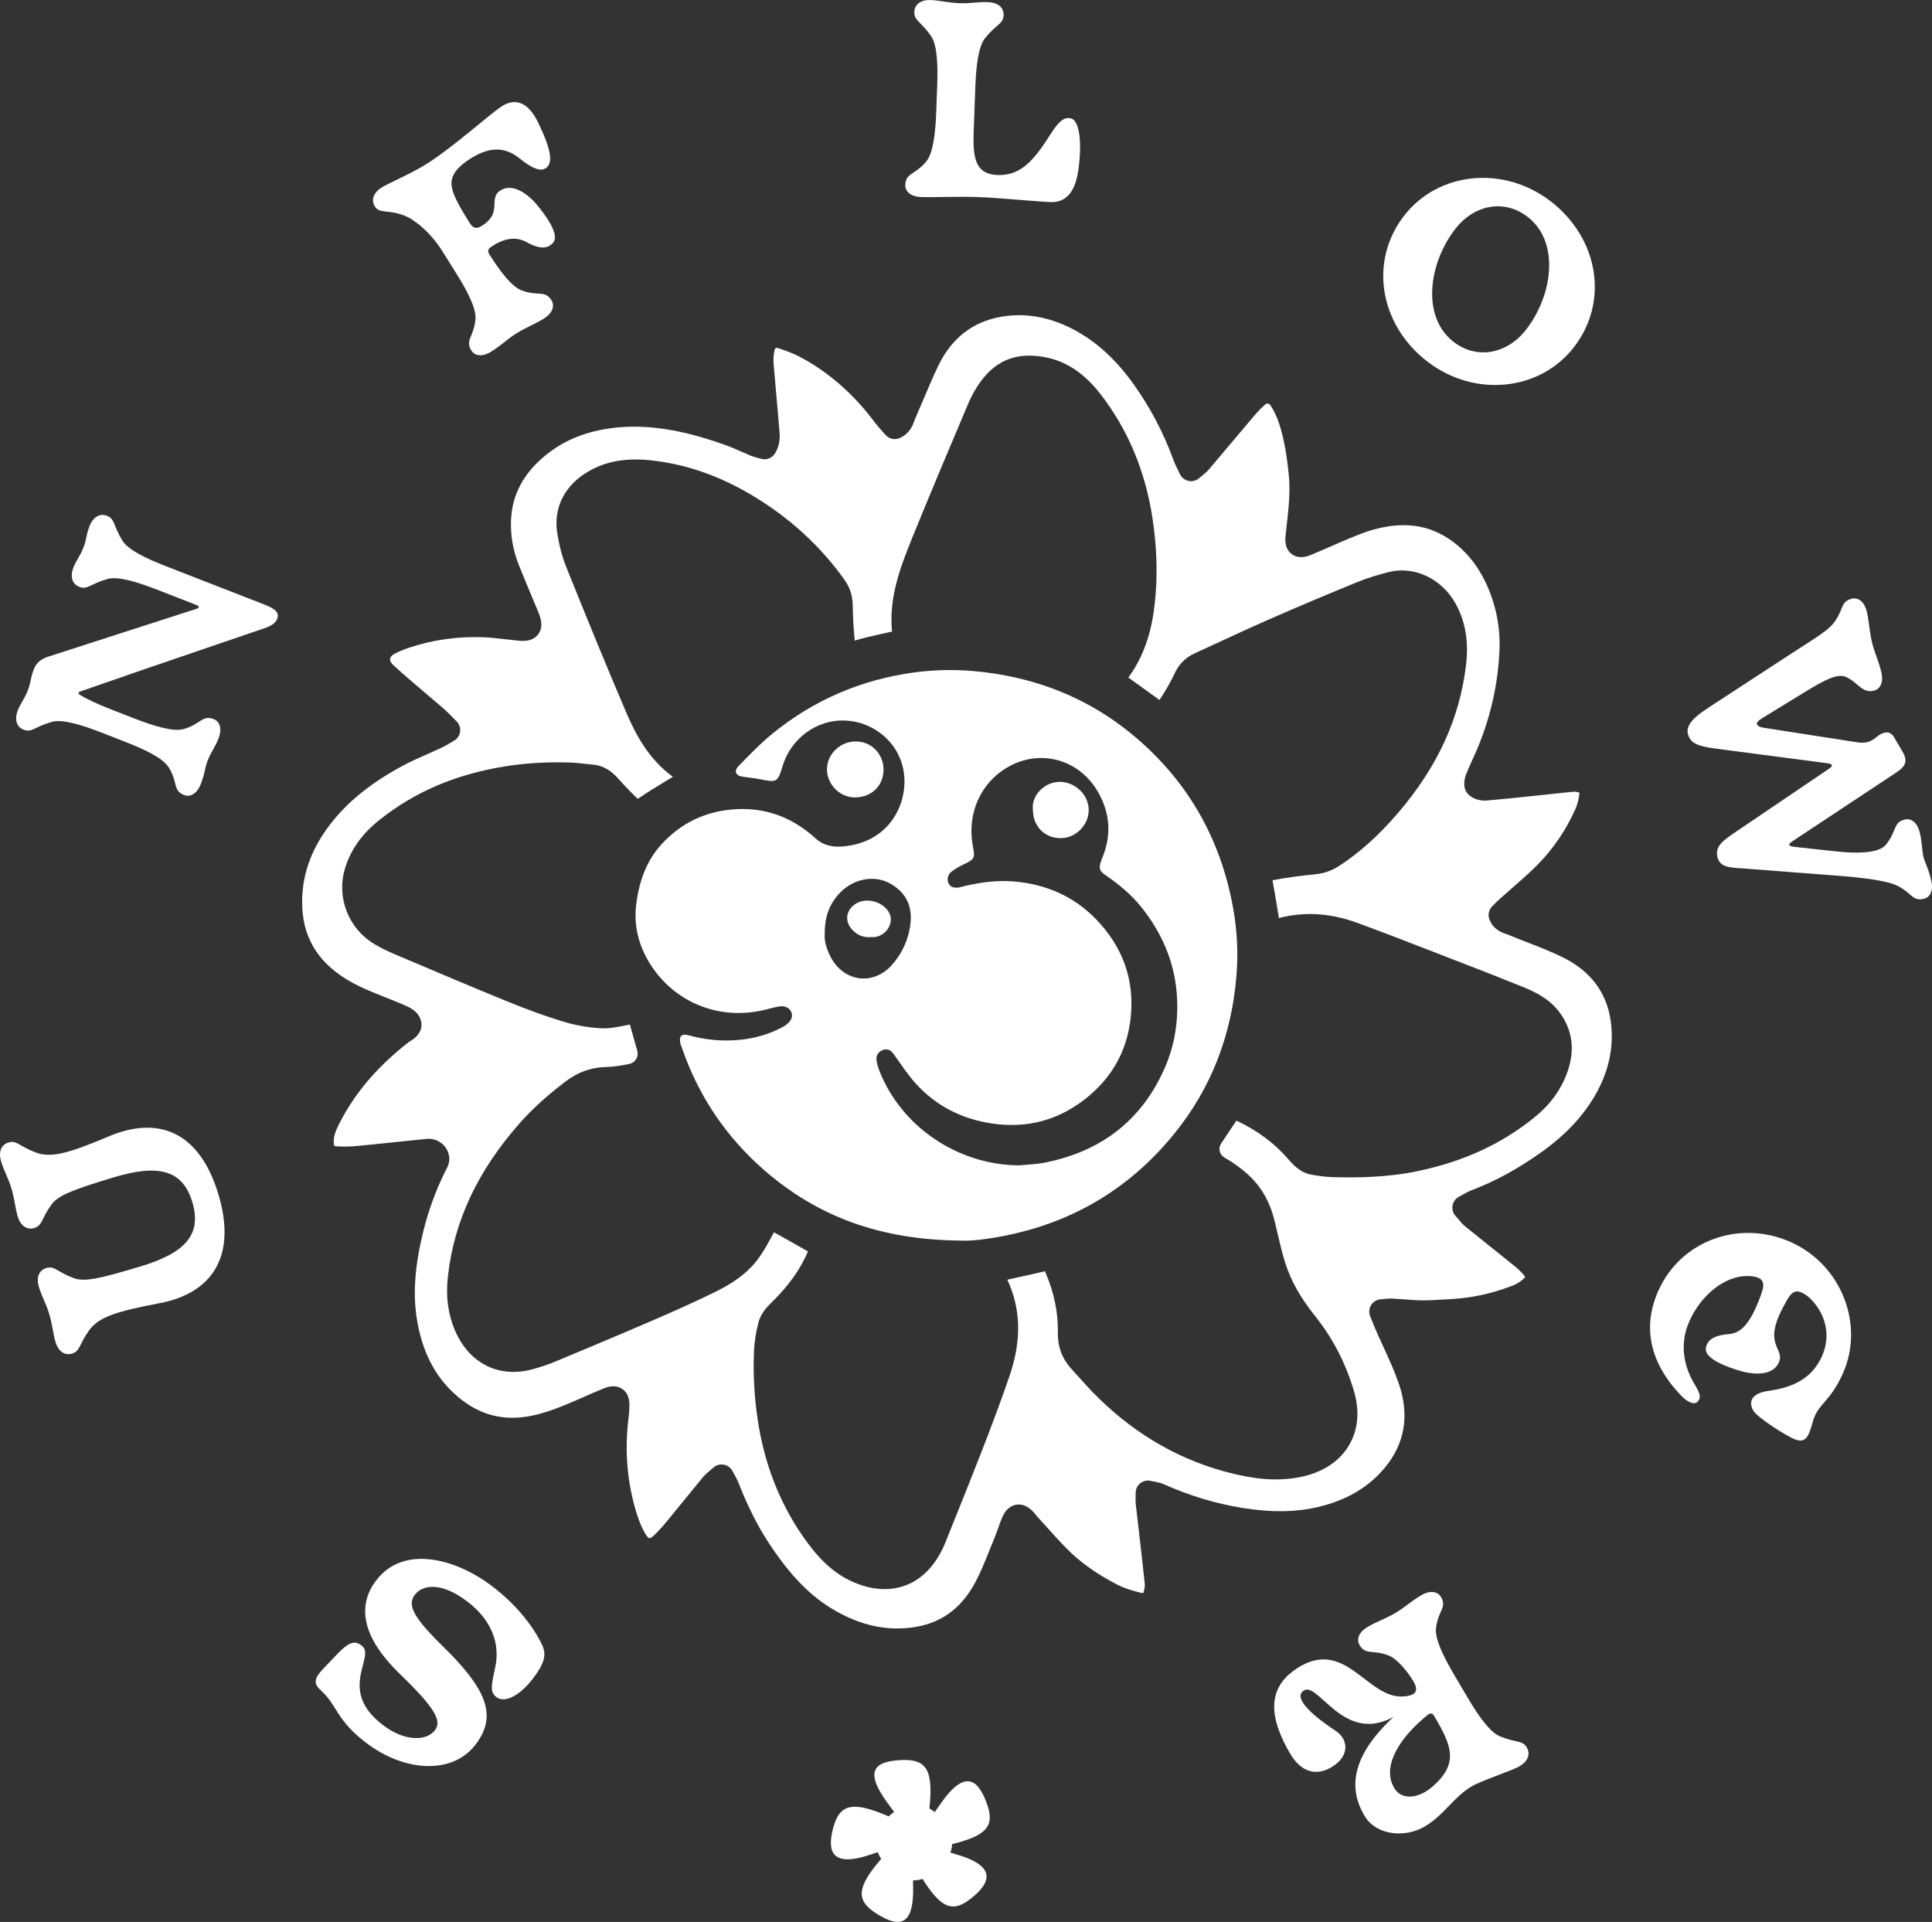
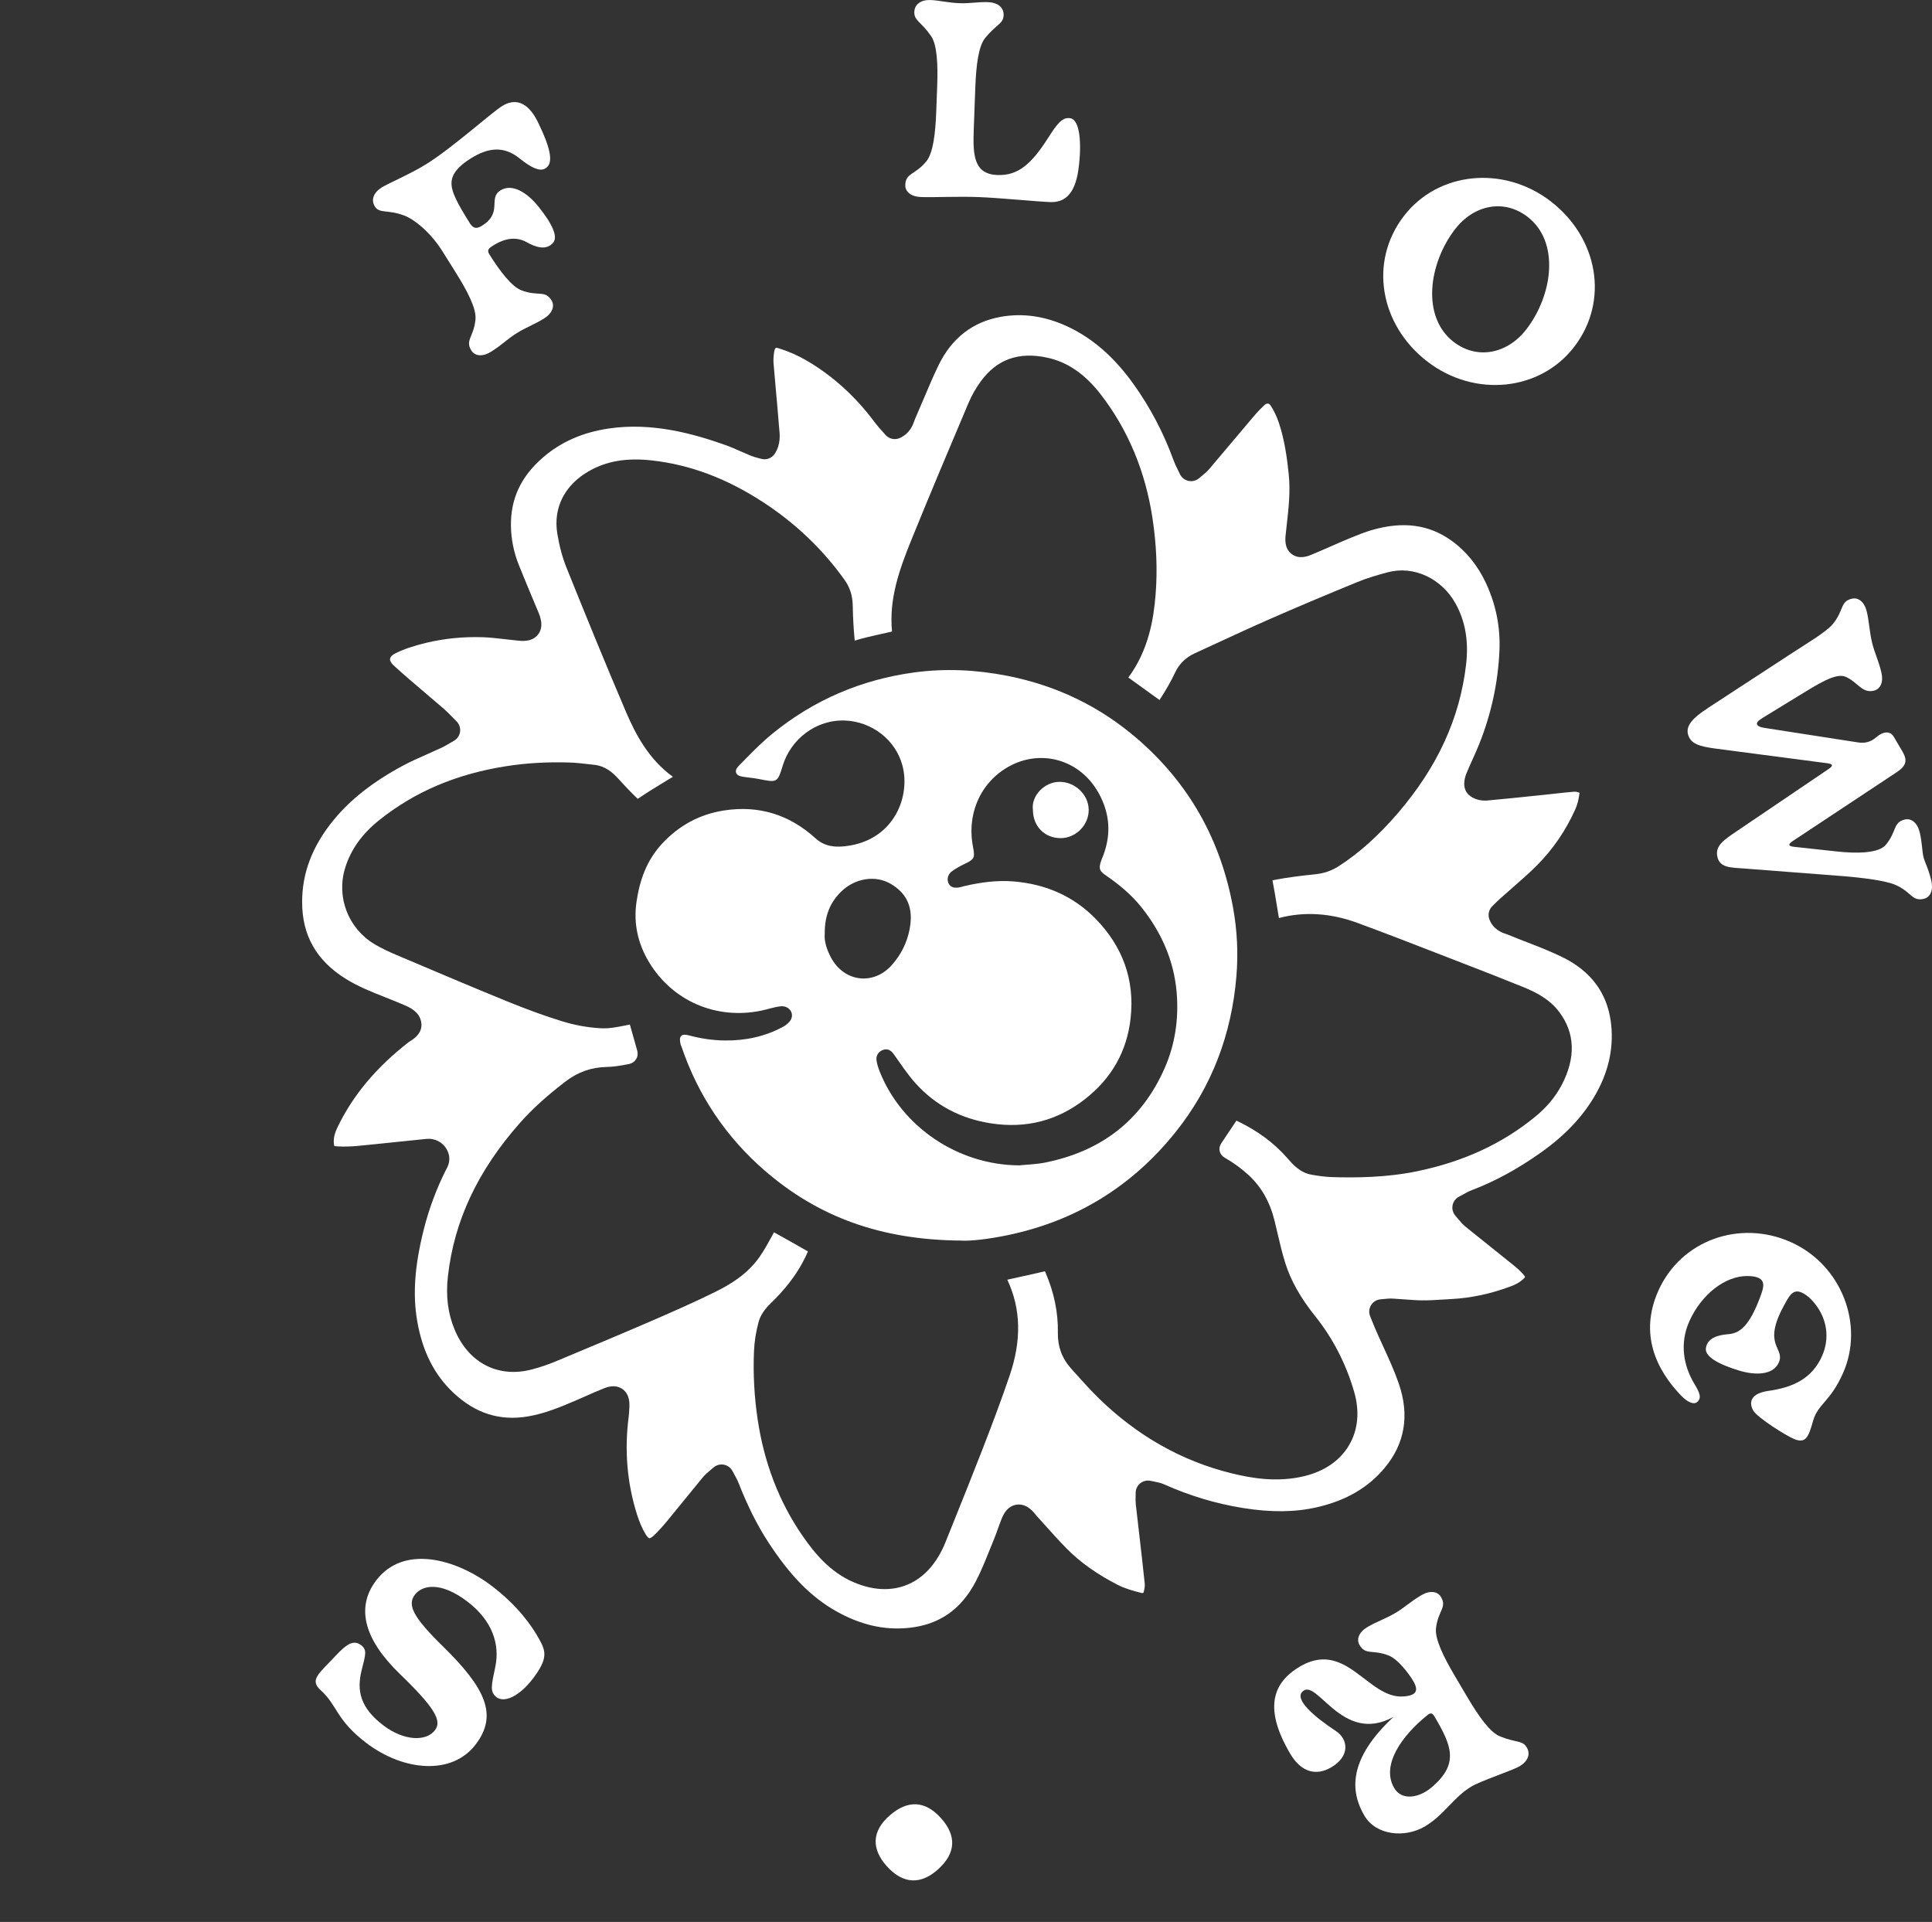
<svg xmlns="http://www.w3.org/2000/svg" id="Camada_2" viewBox="0 0 1440.68 1433.14">
  <rect x="0" y="0" width="1440.68" height="1433.14" fill="#333333" stroke="none" />
  <defs>
    <style>.cls-1{fill:#fff;}</style>
  </defs>
  <g id="Camada_1-2">
    <g>
      <path class="cls-1" d="m1201.03,760.95c-3.02-20.91-14.88-36.68-35.27-46.89-8.63-4.3-17.61-7.79-27.1-11.47-4.72-1.83-9.6-3.73-14.4-5.72-.4-.17-.83-.31-1.28-.45-3.03-1.03-9.35-3.19-12.31-10.77-1.34-3.45-.5-7.36,2.15-9.95.5-.49,1.02-.99,1.55-1.52,1.24-1.24,2.65-2.65,4.16-4,3.07-2.77,6.21-5.52,9.25-8.17,6.43-5.62,12.5-10.91,18.24-16.67,11.96-11.99,21.63-26.12,28.73-41.99,1.48-3.31,2.53-7.41,3.09-12.17v-.05c-.22-.1-.53-.22-.94-.34-1.15-.36-2.28-.52-3.05-.45-4.99.42-10.13.98-15.08,1.53-2.7.31-5.41.6-8.11.88l-7.91.82c-11.09,1.17-22.57,2.35-33.9,3.35-3.99.34-9.62-.59-13.58-4.23-5.47-5.03-3-12.96-1.69-16.15,1.46-3.53,3.03-7.02,4.55-10.39,1.73-3.83,3.36-7.43,4.83-11.12,9.16-22.84,14.26-46.6,15.2-70.63.65-17.1-2.71-33.7-9.98-49.38-6.18-13.33-14.93-24.09-25.99-32-16.61-11.88-35.87-14.45-58.89-7.86-5.47,1.56-10.9,3.77-16.95,6.25-4.6,1.91-9.28,3.96-13.81,5.95-4.76,2.08-9.68,4.23-14.59,6.27-2.49,1.03-9.08,3.74-14.68-.45-5.65-4.22-4.89-11.36-4.56-14.4.23-2.2.48-4.39.72-6.59,1.5-13.23,2.89-25.74,1.59-38.34-1.2-11.79-3.03-25.56-7.31-38.39-1.66-4.97-3.85-9.54-6.33-13.22-.5-.76-1.13-1.19-1.85-1.28-.78-.11-1.61.21-2.34.86-2.7,2.42-5.49,5.35-8.78,9.21-5.49,6.45-10.95,12.94-16.4,19.43-5.43,6.46-10.87,12.93-16.34,19.36-1.61,1.88-3.37,3.34-5.09,4.73-.71.59-1.5,1.24-2.34,1.97-2.17,1.9-5.13,2.67-7.96,2.08-2.83-.6-5.21-2.49-6.44-5.11-.59-1.25-1.14-2.38-1.66-3.43-1.13-2.29-2.2-4.46-3.07-6.86-7.41-20.4-17.48-39.55-29.94-56.92-14.25-19.89-30.15-33.8-48.57-42.54-16.78-7.96-33.71-10.47-50.36-7.48-21,3.77-36.62,15.96-46.44,36.24-3.94,8.14-7.57,16.73-11.07,25.03-2,4.72-4.07,9.6-6.19,14.41-.18.42-.39,1.01-.61,1.62-1.28,3.57-3.41,9.54-10.79,13-3.73,1.75-8.17.81-10.87-2.31-.75-.86-1.51-1.72-2.28-2.56-1.86-2.07-3.79-4.21-5.62-6.66-14.57-19.59-31.9-35.25-51.52-46.53-6.35-3.67-13.18-6.62-20.28-8.82-1.37-.42-2.01-.27-2.11-.21-.22.13-.9.99-1.2,3.12-.48,3.35-.61,5.97-.43,8.25.59,7.36,1.26,14.85,1.93,22.11.74,8.11,1.5,16.5,2.13,24.79.05.65.12,1.31.18,1.96.48,4.56,1.19,11.44-3.19,18.45-2.18,3.5-6.43,5.11-10.38,3.96-.67-.2-1.34-.37-2.01-.55-1.74-.45-3.73-.98-5.76-1.8-2.65-1.08-5.25-2.22-7.75-3.34-3.96-1.74-7.7-3.4-11.49-4.73-23.26-8.18-54.1-16.96-86.47-12.17-19.57,2.89-35.65,9.97-49.15,21.62-16.34,14.1-24.15,30.78-23.87,50.99.15,9.9,2.11,19.66,5.84,29.03,3.56,8.92,7.35,17.95,11.01,26.71,1.09,2.61,2.2,5.22,3.29,7.84,1.64,3.95,4.71,11.28.18,17.29-4.53,5.97-12.26,5.05-16.42,4.55-.74-.09-1.37-.16-2.01-.22-2.47-.25-4.92-.53-7.38-.81-5.33-.61-10.39-1.19-15.4-1.36-14.48-.48-28.64.92-42.09,4.13-9.79,2.35-17.23,4.89-23.41,8-2.18,1.1-3.54,2.54-3.74,3.95-.2,1.4.72,3.15,2.53,4.81,7.8,7.17,16.1,14.2,24.12,21.01,4.45,3.77,9.05,7.67,13.55,11.58,2.22,1.93,4.18,3.95,6.28,6.1.96.99,1.97,2.04,3.09,3.14,2.04,2.04,3.02,4.89,2.64,7.75-.39,2.85-2.08,5.36-4.59,6.77-1.18.67-2.22,1.29-3.19,1.85-2.02,1.2-3.94,2.33-6.03,3.31-3.51,1.64-7.08,3.23-10.52,4.75-6.44,2.83-12.52,5.52-18.36,8.66-22.09,11.88-38.9,25.06-51.41,40.26-15.96,19.39-23.71,39.5-23.68,61.49.01,24.72,10.56,43.37,32.23,56.99,9.35,5.87,19.57,9.92,30.41,14.21,4.32,1.72,8.78,3.48,13.18,5.38,3.78,1.62,10.11,4.34,12.34,10.46,1.63,4.5,1.66,11.04-7.53,16.57-.37.22-.87.52-1.03.64-24.48,19.05-41.96,39.98-53.41,64.01-1.9,3.99-2.7,7.26-2.59,10.62.05,1.58.22,2.47.34,2.89.39.11,1.13.26,2.4.33,4.92.26,9.92.15,14.86-.32,9.35-.88,18.86-1.89,28.06-2.85,7.69-.81,15.64-1.64,23.47-2.4,6.34-.63,12.3,2.54,15.23,8.05,3.73,7,.72,12.45-.42,14.5-.09.16-.17.31-.26.47-7.13,14.21-12.68,29.11-16.51,44.29-6.92,27.53-8.43,48.82-4.86,69.05,3.92,22.28,12.71,39.59,26.87,52.91,16.41,15.44,34.61,21.22,55.61,17.67,12.08-2.04,23.36-6.61,34.82-11.52,2.58-1.1,5.14-2.24,7.7-3.37,4.59-2.04,9.32-4.13,14.14-6.05,2.07-.82,8.38-3.32,13.88.6,5.54,3.96,5.21,11.01,5.1,13.32l-.04.81c-.09,2.1-.18,4.27-.49,6.56-3.23,24.9-1.18,49.26,6.12,72.46,1.96,6.24,4.16,11.26,6.7,15.35,1.32,2.15,2.37,2.69,2.58,2.71.25.02,1.52-.26,3.54-2.21,3.09-2.98,6.27-6.46,9.74-10.65,4.34-5.25,8.71-10.65,12.94-15.86,4.44-5.47,9.03-11.12,13.6-16.64,1.72-2.07,3.63-3.68,5.47-5.22.76-.65,1.58-1.32,2.44-2.1,1.7-1.53,3.9-2.37,6.14-2.37.54,0,1.09.05,1.63.15,2.8.5,5.2,2.27,6.52,4.78.53,1.02,1.03,1.94,1.51,2.78,1.09,1.96,2.12,3.83,2.98,6,6.65,16.99,13.8,31.29,21.85,43.72,16.47,25.41,32.22,41.46,51.04,52.05,17.99,10.12,35.57,14.19,53.69,12.42,22.95-2.22,39.48-13.69,50.54-35.05,3.75-7.24,6.81-14.83,10.03-22.86,1.1-2.72,2.2-5.45,3.32-8.16,1.03-2.49,1.95-5.06,2.92-7.79.93-2.6,1.9-5.3,2.99-7.98,2.4-5.92,6.05-9.31,10.8-10.06,4.82-.75,9.41,1.43,13.65,6.5.31.37.59.74.88,1.12.09.12.18.26.28.37,2.26,2.48,4.54,5.03,6.83,7.58,5.1,5.68,10.38,11.57,15.75,17.02,10.13,10.3,22.65,19.21,38.26,27.23,5.31,2.72,11.52,4.44,17.43,5.96.86.22,1.46.04,1.7-.1.8-2.62,1.14-5.03.96-6.78-1.34-12.98-2.87-26.17-4.35-38.93-.78-6.72-1.57-13.43-2.32-20.15-.23-2-.18-3.83-.14-5.75.01-.86.04-1.8.04-2.87,0-2.82,1.29-5.48,3.5-7.22,2.22-1.74,5.1-2.38,7.84-1.73,1.02.25,1.95.42,2.81.59,2.27.44,4.62.9,7.08,2,19.06,8.52,38.83,14.46,58.77,17.64,21.38,3.4,39.07,3.19,55.68-.69,21.36-4.97,37.7-14.52,49.96-29.19,15.17-18.15,18.72-39.37,10.52-63.05-3.18-9.22-7.24-18.07-11.52-27.43-1.96-4.29-4-8.72-5.91-13.15-.86-1.96-1.62-3.88-2.51-6.1-.42-1.05-.87-2.17-1.36-3.37-1.12-2.72-.86-5.83.7-8.33,1.56-2.5,4.21-4.11,7.15-4.32,1.07-.09,2-.17,2.85-.26,1.97-.2,3.85-.38,5.94-.27,2.98.15,5.95.37,8.83.59,4.68.36,9.11.7,13.53.74,4.78.04,9.64-.26,14.77-.59,2.23-.15,4.46-.28,6.7-.39,14.8-.75,29.86-3.99,44.79-9.64,2.67-1.01,4.89-2.17,6.77-3.53,2.4-1.74,3.25-2.87,3.51-3.31-.14-.32-.5-.97-1.39-1.97-1.9-2.16-4.17-4.29-6.9-6.51-5.57-4.51-11.17-8.98-16.76-13.45-6.38-5.08-12.96-10.34-19.4-15.58-2.11-1.72-3.72-3.64-5.27-5.51-.66-.78-1.36-1.63-2.17-2.53-1.9-2.12-2.71-4.99-2.21-7.79.5-2.8,2.27-5.2,4.8-6.51,1.14-.6,2.15-1.17,3.09-1.68,2.13-1.19,4.16-2.32,6.5-3.21,17.37-6.61,34.22-15.8,51.5-28.05,18.64-13.22,32.21-27.8,41.48-44.57,9.63-17.43,13.16-35.58,10.52-53.94Zm-36.39,47.88c-4.51,8.74-11.12,16.73-19.66,23.73-24.6,20.21-53.37,33.54-87.95,40.75-22.97,4.8-45.71,4.91-62.94,4.46-5.92-.15-11.64-1.04-15.96-1.8-8.71-1.53-13.96-7.55-17.8-11.96l-.39-.44c-9.9-11.33-22.2-20.42-37.56-27.78-.14-.06-.26-.11-.37-.17-.1.15-.21.31-.33.48-3.64,5.49-7.32,10.96-10.99,16.43-1.23,1.84-1.64,3.94-1.17,5.92.48,2.02,1.83,3.75,3.8,4.87,6.43,3.63,12.39,7.97,17.73,12.9,9.61,8.87,15.97,20.08,19.43,34.27.7,2.88,1.37,5.76,2.05,8.65,1.85,7.96,3.61,15.48,5.95,22.85,4.13,13.02,11.36,25.85,22.08,39.22,13.29,16.57,23.11,35.58,29.19,56.51,4.24,14.59,2.99,28.32-3.63,39.7-6.75,11.61-18.4,19.68-33.69,23.34-20.26,4.84-39.33,1.45-53.68-2.06-37.15-9.06-70.54-27.88-99.27-55.92-6.56-6.4-12.68-13.26-18.6-19.88l-2.39-2.67c-6.61-7.38-9.86-16.3-9.65-26.49.31-14.85-2.8-29.94-9.21-44.84-.16-.36-.29-.67-.42-.94-.4.09-.88.2-1.46.33-5.09,1.21-10.25,2.34-15.23,3.43-3.73.81-7.58,1.66-11.36,2.53,10.14,21.67,10.71,45.06,1.77,71.36-6.62,19.46-13.81,38.35-19.97,54.26-7.36,18.97-15.06,38.15-22.52,56.68l-5.57,13.85c-1.29,3.23-2.92,6.52-4.83,9.79-9.5,16.25-23.79,24.77-40.31,24.77-7.36,0-15.15-1.69-23.17-5.13-17.8-7.65-29.26-21.81-38.14-34.65-17.39-25.14-28.65-54.38-33.46-86.93-2.49-16.75-3.41-33.64-2.73-50.2.29-7.43,1.46-14.94,3.46-22.33,1.25-4.61,4.24-9.25,8.9-13.75,10.39-10.06,18.14-19.92,23.68-30.16,1.77-3.25,3.13-6.05,4.22-8.65-9.71-5.56-17.86-10.13-25.33-14.26-.47.86-.94,1.73-1.41,2.59-2.81,5.16-5.71,10.51-9.25,15.6-9.31,13.39-22.71,21.13-33.36,26.36-14.97,7.37-29.99,14.04-47.9,21.79-24.5,10.58-49.64,21.08-71.29,30.1-5.38,2.23-11.17,4.18-17.19,5.78-25.08,6.65-47.17-4.61-57.64-29.4-5.1-12.08-6.78-25.13-5.13-39.88,4.62-41.4,22.2-78.86,53.72-114.51,9.08-10.27,19.88-20.08,33.97-30.87,9.19-7.03,19.13-10.57,30.4-10.84,4.82-.11,10.07-.8,17.02-2.22,2.23-.45,4.1-1.74,5.24-3.61,1.17-1.89,1.46-4.17.83-6.41-1.69-6.13-3.5-12.5-5.48-19.4-1.29.23-2.6.5-3.97.78-5.63,1.14-11.44,2.32-17.71,1.99-9.55-.52-19.27-2.27-28.88-5.22-12.53-3.86-25.9-8.7-40.84-14.79-26.26-10.71-52.76-21.96-78.4-32.84l-4.46-1.9c-4.53-1.91-10.45-4.55-16.05-7.89-19.66-11.68-28.72-35.04-22.04-56.82,4.22-13.75,12.55-25.45,25.46-35.76,26.61-21.25,57.59-34.4,94.72-40.21,15.02-2.35,30.46-3.25,47.18-2.73,4.56.13,8.99.65,13.27,1.14,1.64.18,3.29.37,4.93.54,8.55.86,14.2,6,18.16,10.38,2.75,3.04,5.73,6.29,8.82,9.42l.54.54c1.9,1.91,3.84,3.86,5.16,5.04.63-.38,1.42-.91,2.38-1.56,4.94-3.36,10.04-6.46,14.97-9.46,2.17-1.32,4.35-2.65,6.51-4,.67-.42,1.36-.81,2.06-1.2.09-.06.18-.11.28-.17-18.16-13.18-27.88-31.81-34.99-48.44-15.51-36.25-30.53-73.19-44.43-107.72-2.99-7.43-5.27-15.94-6.79-25.29-3.13-19.32,5.57-36.31,23.84-46.64,13.18-7.46,28.07-9.93,46.85-7.82,28.35,3.19,55.32,13.29,82.43,30.88,24.37,15.81,45.01,35.5,61.33,58.51,5.05,7.13,5.8,14.25,5.89,19.67.14,8.06.61,16.57,1.44,25.28,6.63-2.05,13.37-3.53,19.87-4.97,2.66-.58,5.31-1.17,7.96-1.78-2.39-24.42,5.52-46.44,14.57-68.7,14.03-34.55,28.39-68.52,42.29-101.37,2.51-5.94,5.67-11.52,9.37-16.56,12.14-16.52,28.43-22.25,49.78-17.55,14.99,3.31,27.94,12.24,39.58,27.29,20.32,26.27,33.31,57.3,38.61,92.23,3.04,20.1,3.81,38.8,2.33,57.19-1.45,17.99-5.08,41.13-20.31,61.75l4.37,3.15,18.87,13.61c5.03-7.73,8.76-14.31,11.7-20.62,2.87-6.17,7.93-11.16,14.25-14.05,5.53-2.53,11.04-5.08,16.56-7.63,13.21-6.11,26.87-12.42,40.47-18.38,19.28-8.45,40.4-17.38,64.58-27.28,7.76-3.19,15.87-5.48,22.77-7.31,19.29-5.1,40.07,4.56,50.52,23.51,7.26,13.15,9.79,28.05,7.73,45.55-4.71,39.97-21.29,76.06-50.66,110.36-14.55,16.96-29.1,30.02-44.52,39.92-4.99,3.2-10.87,5.22-17,5.85-9.55.98-20.81,2.28-32.03,4.46-.05.01-.1.02-.13.04.05.33.12.7.2,1.12,1.09,5.68,2.02,11.42,2.93,16.97.54,3.36,1.09,6.71,1.67,10.06,18.83-4.95,38.51-3.74,58.55,3.63,21.17,7.78,42.51,16.08,63.15,24.1,6.71,2.61,13.43,5.22,20.14,7.82,12.26,4.75,26.52,10.28,40.53,16,9.17,3.75,19.52,8.9,26.77,18.64,11.68,15.67,12.29,33.89,1.85,54.1Z" />
      <path class="cls-1" d="m716.44,925.07c-59.84-.51-106.59-17.73-146.46-52.42-28.72-24.99-49.4-55.78-61.71-91.99-.24-.7-.61-1.35-.78-2.06-1.44-5.96.46-8.1,6.31-6.53,8.82,2.38,17.74,3.71,26.87,3.79,15.25.15,29.75-2.92,43.21-10.18,2.28-1.23,4.68-3.13,5.87-5.34,2.7-5.03-1.57-10.64-7.68-9.96-4.83.54-9.52,2.21-14.31,3.21-34.02,7.08-66.67-7.47-83.94-36.4-8.07-13.52-11.51-28.45-9.21-44.46,2.36-16.43,7.69-31.4,19.23-43.76,12.51-13.4,27.77-21.75,45.84-24.59,26.12-4.11,49.03,3.05,68.54,20.81,7.64,6.96,16.97,6.8,25.79,5.27,32.98-5.69,45.02-36.7,38.92-59.66-5.11-19.24-22.89-32.68-42.65-33.51-21.83-.93-40.65,14.05-46.6,33.6-3.91,12.85-4.21,12.69-17.72,10.02-4.22-.83-8.54-1.12-12.78-1.86-4.75-.83-5.87-4.32-2.5-7.76,8.24-8.41,16.43-16.99,25.54-24.4,30.8-25.05,66.16-40.13,105.46-45.46,23.22-3.15,46.31-2.02,69.46,2.52,36.3,7.13,68.45,22.5,96.38,46.44,39.13,33.54,62.88,76.01,72.02,126.76,3.03,16.83,3.84,33.85,2.45,50.69-3.58,43.37-18.32,82.76-45.79,116.86-32.49,40.33-74.23,65.84-124.96,76.37-13.72,2.85-27.62,4.51-34.8,4Zm43.47-56.08c6.33-.64,12.77-.78,18.99-2.01,41.92-8.26,72.44-31.31,89.69-70.74,7.8-17.84,10.47-36.92,8.84-56.19-2.02-23.83-11.41-44.96-26.37-63.66-7.61-9.51-16.85-17.08-26.83-23.91-4.41-3.02-4.92-4.99-3.31-10.04.45-1.4,1.07-2.74,1.6-4.11,6.22-16.1,5.13-31.76-3.18-46.81-13.69-24.79-41.82-32.66-65.05-20.99-22.21,11.15-33.59,35.24-28.79,60.61,1.67,8.84,1.2,9.55-7,13.47-3.07,1.46-6.07,3.2-8.81,5.22-2.56,1.89-3.7,5.23-2.62,8.22,1.26,3.47,4.24,4.18,7.47,3.78,1.69-.21,3.32-.81,4.99-1.19,11.95-2.72,23.85-4.38,36.29-3.37,24.09,1.96,44.93,11.07,61.5,28.18,19.69,20.34,28.96,45.01,25.78,73.78-2.77,25.07-14.44,45.1-34.1,60.43-20.56,16.04-43.91,21.99-69.81,18.03-22.42-3.43-41.48-13.22-56.6-30.05-6.02-6.71-10.97-14.4-16.25-21.75-2.19-3.04-4.98-4.21-8.28-2.83-3.2,1.33-4.97,4.21-4.43,7.74.43,2.88,1.37,5.74,2.45,8.45,16.44,41.04,58.21,69.46,103.84,69.73Zm-144.91-172.56c-.49,5.37,1.48,11.63,4.66,17.58,9.79,18.28,31.61,21.01,45.36,5.62,6.86-7.68,11.36-16.78,13.28-26.74,2.97-15.34-1.46-26.51-14.18-33.88-11.37-6.58-26.39-4.18-36.6,5.59-8.65,8.28-12.64,18.44-12.52,31.83Z" />
-       <path class="cls-1" d="m616.7,573.52c-.05-13.15,13.67-24,27.71-19.68,8.67,2.67,14.35,10.75,14.42,19.81.09,11.71-8.28,20.72-20.99,20.96-12.47.23-21.44-10.82-21.14-21.09Z" />
      <path class="cls-1" d="m770.24,603.95c-1.44-10.54,8.58-20.94,19.89-20.95,11.51-.01,21.5,9.48,21.7,20.67.2,11.41-9.47,21.29-20.87,21.31-11.99.01-20.66-8.78-20.72-21.02Z" />
-       <path class="cls-1" d="m649.27,698.76c-5.17.5-9.63-1.36-13.29-4.97-6.47-6.37-5.4-15.25,2.28-19.99,8-4.94,20.58-1.39,24.89,7.02,3.71,7.25-2.03,16.76-10.83,17.92-.97.13-1.97.02-3.04.02Z" />
      <g>
        <path class="cls-1" d="m401.98,1222.13c4.97,8.91,6.96,14.34-4.46,29.39-10.37,13.65-21.66,18.53-27.44,13.9-5-4.04-3.57-8.83-.64-22.99,3.14-15.72-1.66-33.56-21.05-48.29-19.55-14.85-33.39-12.4-39.05-4.95-5.66,7.45-1.66,16.36,20.8,38.31,32.11,31.48,41.22,51.37,24.6,73.24-17.79,23.42-54.01,19.89-81.46-.97-22.8-17.32-21.65-28.18-34.01-39.29-8.72-7.85-1.8-12.13,11.18-26,7.77-8.29,12.97-11.92,18.52-7.95,5.24,3.73,3.42,7.73.66,19.09-3.76,15.25-.91,27.93,16.31,41.01,15.2,11.55,31.84,12.2,38.43,3.51,5.3-6.98-.05-16.68-26.31-42.01-25.64-24.86-33.36-48.83-17.57-69.62,20.5-26.99,59.52-16.19,86.35,4.19,19.24,14.61,29.78,29.72,35.14,39.41Z" />
-         <path class="cls-1" d="m119.31,971.69c-31.36,5.98-45.41,10.01-52.73,20.15-7.77,10.68-6.68,15.64-12.84,17.5-5.6,1.69-10.3-1.78-12.38-8.68-1.69-5.6-2.33-13.13-4.69-20.97-2.42-8.02-5.37-12.42-7.67-20.07-2.08-6.9-.07-12.39,5.53-14.07,6.15-1.85,7.99,2.88,20.37,7.5,8.04,3.07,20.02.28,50.05-8.77,33.2-10,45.75-23.75,38.45-48-7.19-23.88-25.24-28.41-58.44-18.41-30.78,9.27-41.69,13.57-46.57,20.33-7.77,10.68-6.68,15.64-12.84,17.5-5.6,1.69-10.3-1.78-12.38-8.68-1.69-5.6-2.33-13.13-4.69-20.97-2.42-8.02-5.37-12.42-7.67-20.07-2.08-6.9-.07-12.39,5.53-14.07,6.16-1.85,7.99,2.88,20.37,7.5,11.95,4.54,26.2-.16,55.09-12.32,35.44-14.74,66.69-4.21,81.01,43.36,14.33,47.57-5.8,73.97-43.48,81.25Z" />
-         <path class="cls-1" d="m196.77,468.61c-7.03,2.49-88.39,29.97-136.1,46.72-2.63.86-2.99,1.76-.41,3.19,4.55,2.82,13.05,6.75,22.13,10.29l17.61,6.86c15.25,5.94,29.29,10.15,37.04,7.95,12.7-3.62,13.79-10.73,22.33-7.4,4.72,1.84,6.29,7.47,3.68,14.18-2.83,7.26-5.48,9.78-8.17,16.68-2.62,6.72-1.66,8.55-5.26,17.81-2.61,6.72-7.58,9.8-12.3,7.96-8.53-3.32-4.53-9.29-11.44-20.55-4.22-6.87-17.41-13.26-32.66-19.2l-17.61-6.86c-15.25-5.94-29.29-10.15-37.04-7.95-12.7,3.63-14.9,8.2-20.89,5.87-5.45-2.12-7.02-7.75-4.41-14.47,2.12-5.45,4.85-8.15,7.46-14.86,2.69-6.9,1.66-8.55,4.56-15.99,2.33-5.99,7.12-8.1,11.89-9.59l109.51-35.33c2.2-.82,2.01-1.94-.17-2.78l-29.41-11.45c-15.25-5.94-29.29-10.15-37.05-7.95-12.7,3.63-14.9,8.2-20.89,5.87-5.44-2.12-7.02-7.75-4.41-14.47,2.12-5.45,4.85-8.15,7.46-14.86,2.69-6.9,1.66-8.55,4.56-15.99,2.61-6.72,7.58-9.8,13.02-7.68,5.99,2.33,4.52,7.19,11.42,18.45,4.22,6.87,17.41,13.26,32.66,19.2l72.43,28.21c6.72,2.62,10.86,4.86,10.86,8.62-.07,3.94-2.94,7.01-10.4,9.54Z" />
+         <path class="cls-1" d="m119.31,971.69Z" />
        <path class="cls-1" d="m351.49,261.37c-4.86-7.76,1.9-10.16,3.08-23.32.71-8.04-6.06-21.03-14.76-34.9l-10.04-16.01c-8.7-13.86-20.75-23.55-28.29-26.41-12.36-4.67-18.5-1.27-21.92-6.72-3.11-4.95-1.01-10.41,5.1-14.24,4.95-3.11,21.52-10.05,33.4-17.5,19.97-12.53,47.64-37.7,56.39-43.19,8.75-5.49,18.83-4.45,26.95,12.53,10.07,20.82,11.31,30.85,4.89,34.19-4,2.05-10.04-.6-18.87-7.71-11.58-9.29-23.12-8.26-36.32.02-9.08,5.69-14.04,11.34-14.39,17.76-.46,6.96,4.63,16.18,13.84,30.87,2.65,3.86,4.92,3.81,8.33,1.91,16.54-9.92,4.74-20.68,14.31-26.68,8.75-5.49,19.95,1.74,28.1,11.81,10.14,12.5,15.15,22.69,11.13,27.28-4.97,5.65-12.42,3.66-19.93-.61-6.92-3.71-15.04-3.44-24.61,2.56-3.3,2.07-4.85,3.27-3.15,6.35,8.38,13.37,16.89,24.36,24.16,27.16,12.36,4.67,17.47-.38,22.34,7.38,2.69,4.29.59,9.75-5.51,13.58-6.6,4.14-13.53,6.65-20.63,11.1-6.93,4.35-10.56,8.46-18.98,13.74-6.11,3.83-11.93,3.34-14.62-.95Z" />
        <path class="cls-1" d="m729.52,146.95c-15.96-.59-32.96.34-42.89-.03-7.2-.27-11.74-3.95-11.56-9.01.34-9.15,7.29-7.33,15.66-17.55,5.11-6.24,6.81-20.8,7.42-37.15l.7-18.88c.61-16.35-.02-31-4.65-37.6-7.59-10.81-12.64-11.39-12.4-17.81.22-5.84,5.02-9.17,12.22-8.9,5.84.22,13.18,2.05,21.36,2.35,8.37.31,13.49-1.06,21.47-.76,7.2.27,11.75,3.95,11.53,9.78-.24,6.42-5.31,6.63-13.69,16.84-5.1,6.24-6.81,20.8-7.42,37.15l-1.13,30.56c-.71,19.27-.28,33.91,17.63,34.57,15.57.58,25.46-8.41,37.67-27.46,6.42-10.09,10.74-16.37,17.12-14.77,6.76,1.62,8.26,19.22,5.6,38.22-2.65,18.81-10.66,24.56-20.97,24.18-10.32-.38-37.9-3.16-53.67-3.74Z" />
        <path class="cls-1" d="m1046.88,161.06c25.41-33.05,74.22-38.04,109.43-10.97,35.21,27.07,44,74.13,17.53,108.57-25.41,33.05-74.22,38.04-109.43,10.97-35.21-27.07-44-74.13-17.53-108.57Zm37.14,93.92c17.61,13.54,40.19,8.78,54.2-9.44,19.71-25.64,25.09-65.24.85-83.88-17.61-13.54-40.07-8.93-54.08,9.29-19.71,25.64-25.21,65.4-.96,84.04Z" />
        <path class="cls-1" d="m1273.29,528.13l60.63-39.58c13.84-9.13,27.76-17.08,32.88-23.31,8.37-10.22,5.22-16.68,14.12-18.81,4.93-1.18,9.43,2.55,11.11,9.56,1.82,7.58,1.98,14.95,3.94,23.1,1.91,7.96,4.65,12.71,6.97,22.37,1.68,7.01-.64,12.37-5.57,13.56-8.9,2.14-11.94-6.35-21.12-10.36-7.39-3.24-20.89,5.61-35.06,14.22l-22.01,13.49c-5.94,3.63-9.5,5.49-9,7.57.54,2.27,4.65,2.69,9.23,3.4l65.96,10.23c4.58.71,9.07.23,13.88-3.93,4.81-4.16,10.21-5.05,13-.11l6.42,10.88c3.76,6.51,2.92,10.52-3.97,15.18l-77.8,51.52c-3.8,2.52-3.49,3.84,1.05,4.36l31.06,3.37c16.47,1.86,32.17,1.3,37.28-4.93,8.37-10.22,5.22-16.68,14.12-18.81,4.93-1.18,9.43,2.55,11.11,9.56,1.82,7.58,1.75,14,2.8,18.36,1,4.17,3.52,7.97,5.83,17.64,1.68,7.01-.64,12.37-5.56,13.56-8.9,2.14-9.02-5.05-21.12-10.36-7.39-3.24-24.94-5.44-40.05-6.62l-71.44-5.51c-11.62-.82-19.37-.56-21.32-8.71-2-8.33,4.94-12.8,14.6-19.33l68.25-46.22c3.81-2.52,3.3-3.8-1.04-4.36l-82.12-10.76c-13.64-1.74-19.53-3.73-21.59-10.65-1.78-6.58,3.62-12.49,14.55-19.52Z" />
        <path class="cls-1" d="m1335.4,926.21c37.88,16.92,55.01,61.7,38.88,97.8-9.69,21.7-18.64,22.61-22.34,35.68-3.46,12.53-5.65,16.47-13.53,13.58-5.67-2.11-28.18-16.21-31.11-21.58-3.51-6.47-1.34-12.76,11.4-14.54,18.9-2.65,32.63-9.53,39.94-25.89,7.07-15.83,2.51-32.37-9.49-43.71-11.04-9.2-14-3.05-19,6.23-16.39,30.01,1.27,31.08-3.74,42.28-4.21,9.43-17.54,9.66-29.92,5.84-15.38-4.74-25.22-10.41-24.44-16.46.98-7.45,8.29-9.95,16.89-10.59,8.86-.74,15.58-6.69,23.33-26.92,2.88-7.89,6.62-16.25-9.09-16.43-16.75-.23-34.54,13.8-43.44,33.72-7.47,16.72-4.22,33.32,3.59,46.41,4.14,6.97,5.87,10.73,2.09,13.95-2.36,1.93-7.06.05-11.72-4.81-18.81-19.5-31.4-46.24-17.1-78.26,16.92-37.88,60.9-53.23,98.79-36.31Z" />
        <path class="cls-1" d="m1046.6,1264.99c9.56-.67,11.76-4.23,6.84-12.18-3.93-6.28-11.12-15.38-17.51-18.16-12.23-5-17.47-.09-22.13-7.98-2.57-4.36-.33-9.76,5.88-13.42,6.71-3.96,13.71-6.28,20.92-10.54,7.05-4.16,10.78-8.18,19.34-13.23,6.21-3.66,12.02-3.02,14.59,1.34,4.65,7.88-2.17,10.11-3.71,23.23-.93,8.01,5.5,21.19,13.82,35.28l9.61,16.27c8.32,14.09,16.75,26.08,24.22,29.14,12.23,5,16.79,2.76,20.05,8.3,2.97,5.03.73,10.43-5.48,14.09-5.03,2.97-28.51,10.72-35.55,14.88-13.76,8.12-20.43,21.34-35.03,29.95-14.59,8.62-36.2,6.89-45.01-8.04-10.7-18.12-12.2-42.12,21.67-73.65-38.77,21.31-57.41-30.58-68.19-18.56-5.18,5.78,8.32,17.93,25.35,29.15,8.98,6.01,10.73,18.55-3.53,26.97-11.24,6.64-22.45,3.75-30.57-10.01-19.51-33.05-13.4-51.81,5.06-63.84,36.18-23.4,52.36,23.16,79.37,21.01Zm17.91,13.86c-19.35,15.5-34.84,37.54-24.84,54.48,5.45,9.23,18.02,7.91,28.24-.83,20.1-17.3,14.72-30.63,1.84-52.44-1.68-2.85-2.92-3.03-5.24-1.21Z" />
        <path class="cls-1" d="m699.6,1393.83c-12.85,11.66-26.09,11.21-38.13-2.05-11.85-13.06-11.4-26.3,1.85-37.94,13.45-11.83,26.49-11.19,38.15,1.66,12.03,13.26,11.4,26.3-1.87,38.33Z" />
      </g>
-       <path class="cls-1" d="m707.54,1375.68l-7.26,1.73-.35,1.38,13.82,4.15c30.41,8.98,24.19,21.42,11.06,32.13-14.86,12.09-23.5,7.95-38.7-16.93l-3.8-6.22h-1.73l.35,14.86c.69,32.13-12.44,29.37-26.95,20.39-16.24-10.02-15.2-20.04,3.8-41.81l4.84-5.53-.35-1.38-13.13,4.49c-29.72,10.02-32.13-3.11-27.99-19.35,4.84-18.66,14.51-20.73,41.12-9.33l7.26,3.11,1.04-1.04-8.64-11.75c-19.35-26.26-7.26-31.1,9.68-32.13,19.35-1.04,24.53,7.26,21.42,36.28l-.69,6.57,1.38.69,7.95-11.4c18.66-26.61,27.99-16.24,33.86-.69,6.91,17.97.35,25.22-27.99,31.79Z" />
    </g>
  </g>
</svg>